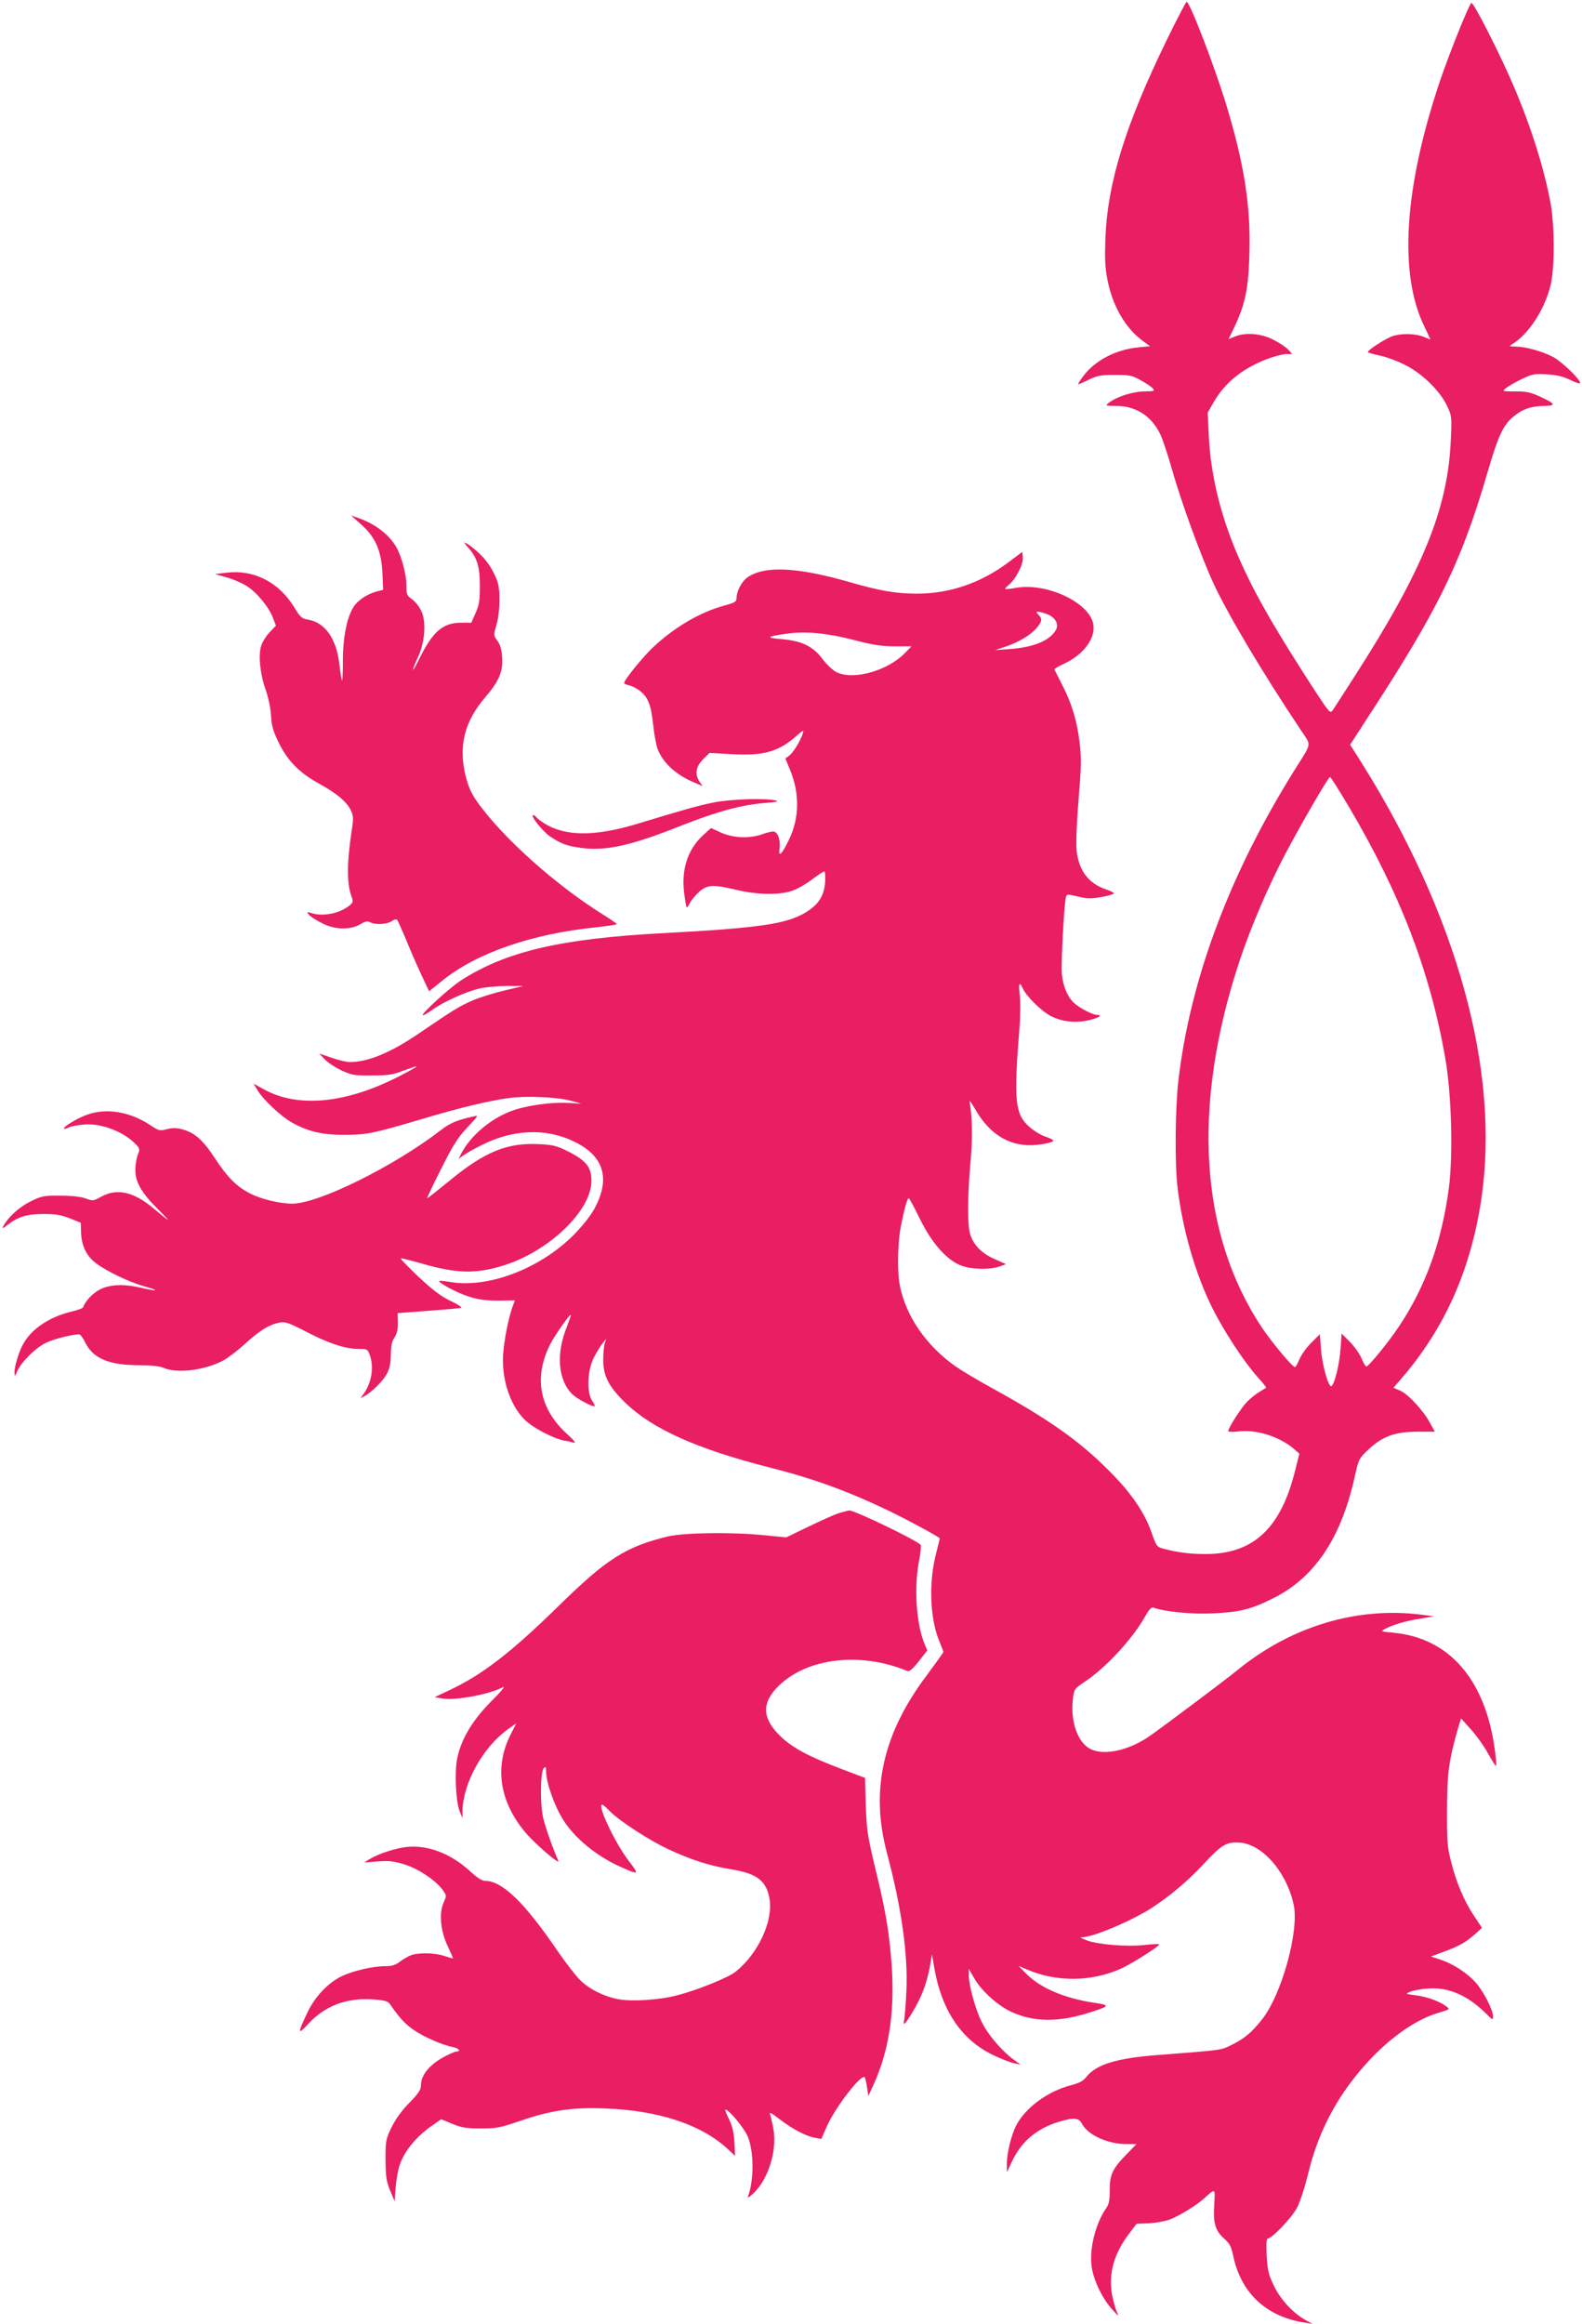
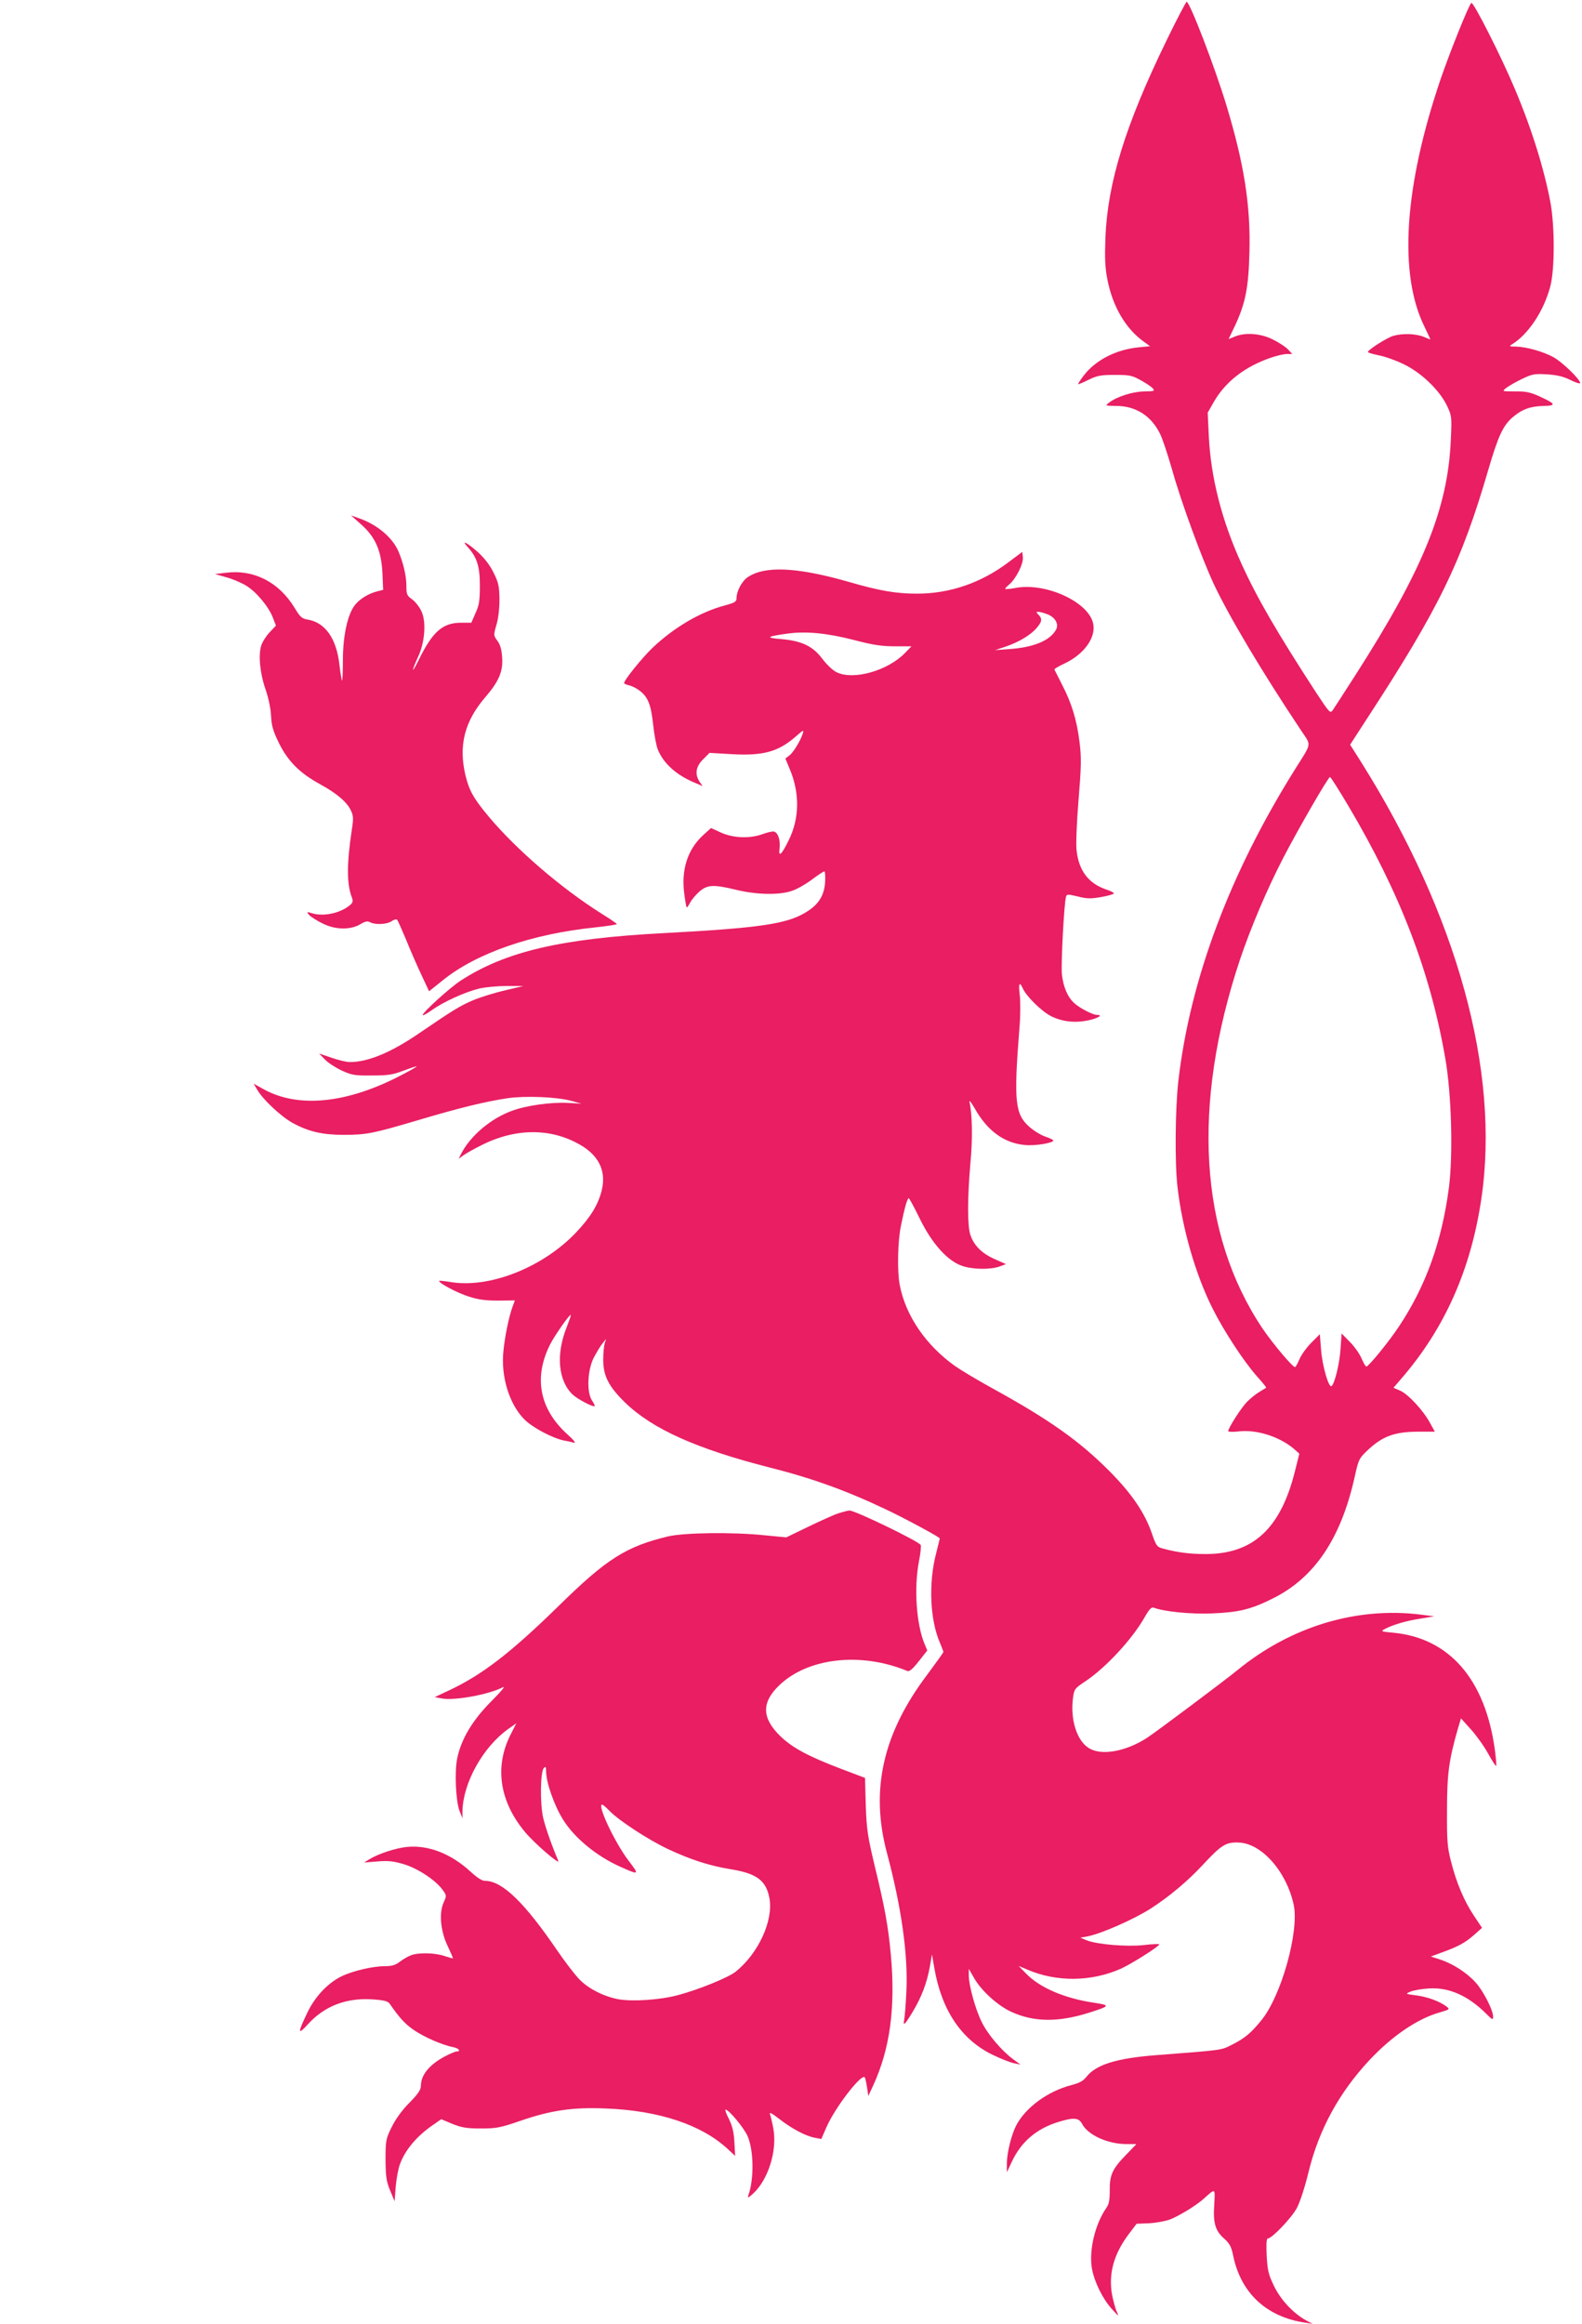
<svg xmlns="http://www.w3.org/2000/svg" version="1.0" width="872pt" height="1280pt" viewBox="0 0 872 1280" preserveAspectRatio="xMidYMid meet">
  <g transform="translate(0,1280) scale(0.1,-0.1)" fill="#e91e63" stroke="none">
    <path d="M6428 12573 c-224 -460 -323 -779 -335 -1083 -4 -115 -2 -163 11 -230 29 -148 100 -269 198 -340 l37 -27 -62 -6 c-124 -12 -238 -70 -303 -155 -19 -25 -33 -46 -31 -48 1 -2 27 9 57 24 48 23 67 27 145 27 81 0 95 -3 142 -29 29 -16 59 -36 67 -45 13 -15 9 -16 -47 -17 -64 -1 -152 -29 -194 -62 -22 -17 -22 -17 40 -18 107 0 192 -54 241 -153 13 -25 42 -113 66 -196 49 -176 163 -487 230 -631 83 -177 268 -488 484 -811 54 -81 58 -62 -33 -206 -361 -575 -581 -1160 -646 -1722 -17 -148 -20 -447 -5 -580 26 -229 99 -484 194 -673 64 -127 173 -293 246 -375 29 -32 51 -59 49 -61 -2 -1 -20 -12 -39 -24 -19 -11 -49 -36 -67 -54 -32 -33 -103 -144 -103 -161 0 -4 24 -5 53 -2 99 13 225 -26 306 -93 l33 -29 -25 -100 c-79 -313 -230 -453 -492 -453 -88 0 -155 9 -234 30 -34 9 -38 15 -61 81 -39 115 -111 221 -234 345 -166 167 -333 285 -646 457 -80 44 -172 99 -205 122 -162 115 -274 279 -306 449 -14 75 -11 238 7 324 19 95 35 152 43 152 3 0 31 -51 61 -113 67 -137 153 -233 234 -260 58 -20 156 -21 206 -3 l35 13 -63 28 c-70 31 -113 74 -133 132 -17 48 -17 202 0 397 13 135 10 268 -5 336 -3 14 9 -2 28 -34 69 -124 163 -193 278 -203 58 -6 164 13 155 26 -2 4 -23 14 -45 21 -23 8 -61 31 -86 53 -79 70 -87 139 -55 542 6 66 6 148 2 183 -8 66 -2 79 17 37 20 -44 104 -126 155 -152 62 -31 132 -39 207 -23 55 12 82 30 45 30 -22 0 -95 38 -123 64 -38 34 -62 92 -69 161 -5 59 12 388 23 426 4 14 10 14 65 1 50 -13 71 -13 130 -3 38 7 69 16 69 20 0 4 -19 14 -41 21 -99 33 -153 104 -165 217 -4 33 1 158 11 277 15 182 16 233 6 314 -15 124 -43 216 -95 317 -22 44 -42 83 -44 87 -2 3 21 17 51 31 109 50 178 142 163 220 -22 119 -258 229 -426 199 -30 -6 -57 -8 -59 -6 -2 2 7 12 20 23 37 29 81 115 77 151 l-3 30 -75 -56 c-150 -114 -324 -174 -505 -174 -115 0 -205 15 -377 65 -287 82 -465 90 -559 24 -30 -21 -59 -76 -59 -112 0 -21 -7 -26 -65 -42 -136 -36 -281 -122 -399 -234 -58 -56 -156 -177 -156 -194 0 -3 12 -8 27 -12 15 -3 39 -15 54 -26 49 -35 67 -76 79 -189 6 -57 18 -120 26 -139 32 -77 101 -139 200 -181 l47 -20 -17 24 c-27 42 -21 83 19 123 l36 36 122 -7 c174 -10 257 13 353 97 42 37 46 38 39 17 -12 -40 -54 -108 -76 -123 l-20 -15 24 -58 c56 -132 54 -272 -5 -391 -40 -82 -58 -98 -51 -46 6 49 -11 93 -35 93 -11 0 -39 -7 -63 -16 -69 -24 -159 -20 -225 10 l-55 25 -43 -39 c-87 -80 -122 -192 -104 -325 5 -38 11 -72 13 -73 2 -2 10 9 19 26 8 16 31 43 51 61 44 38 77 40 202 10 113 -28 240 -30 308 -6 28 9 77 37 110 62 33 25 64 45 69 45 4 0 6 -27 4 -59 -5 -76 -37 -125 -109 -168 -105 -63 -258 -85 -784 -113 -565 -30 -867 -101 -1115 -261 -60 -39 -210 -175 -210 -190 0 -5 22 7 49 26 65 47 185 101 263 120 35 8 104 14 153 14 l90 0 -101 -24 c-56 -13 -134 -37 -175 -54 -73 -31 -109 -53 -304 -186 -151 -103 -279 -156 -378 -155 -18 0 -63 11 -100 24 l-68 23 32 -33 c17 -18 59 -45 93 -61 55 -25 71 -28 166 -27 88 0 116 4 175 27 38 14 70 25 72 23 1 -1 -32 -21 -75 -43 -303 -161 -576 -190 -770 -82 l-54 30 19 -32 c31 -55 135 -152 199 -186 87 -47 163 -64 279 -64 126 0 163 8 410 81 228 68 373 103 494 121 99 14 271 7 351 -15 l55 -15 -76 4 c-92 5 -233 -15 -311 -45 -115 -43 -224 -136 -275 -233 l-15 -30 29 21 c16 11 60 36 99 55 193 97 394 94 557 -8 94 -60 129 -144 103 -245 -21 -80 -61 -144 -140 -228 -183 -193 -476 -309 -691 -274 -33 6 -62 8 -64 7 -9 -9 101 -68 164 -87 52 -17 93 -22 161 -22 l92 1 -15 -41 c-19 -55 -40 -156 -48 -237 -15 -141 32 -294 116 -378 45 -45 155 -103 219 -116 19 -3 44 -9 55 -12 11 -3 -4 17 -37 46 -155 140 -188 314 -95 497 25 49 108 167 113 161 2 -2 -8 -30 -21 -64 -62 -152 -49 -298 32 -375 27 -25 114 -71 121 -63 2 2 -5 16 -15 31 -30 46 -25 165 9 234 16 30 37 66 49 80 l20 25 -8 -25 c-4 -14 -8 -54 -8 -90 0 -89 30 -147 120 -235 150 -146 395 -256 800 -359 230 -58 422 -127 638 -230 104 -49 297 -153 297 -160 0 -2 -9 -38 -20 -82 -43 -165 -34 -367 21 -493 10 -24 19 -47 19 -50 0 -4 -40 -59 -88 -124 -246 -325 -316 -636 -223 -984 80 -299 117 -563 107 -763 -3 -69 -9 -138 -12 -155 -8 -40 5 -27 50 49 46 77 75 154 91 241 l12 70 13 -75 c40 -233 150 -396 323 -479 45 -22 98 -42 117 -46 l35 -7 -40 29 c-64 47 -142 139 -174 206 -35 70 -71 202 -71 256 l0 36 29 -50 c39 -69 128 -150 202 -185 126 -59 263 -61 439 -4 110 35 111 39 18 53 -161 24 -298 83 -373 161 l-40 41 50 -21 c160 -68 349 -66 511 5 57 25 214 124 214 135 0 3 -39 2 -87 -4 -97 -10 -258 4 -315 27 l-33 14 39 7 c75 14 258 95 350 154 102 66 201 149 287 241 100 108 127 125 196 122 127 -4 264 -159 304 -343 31 -146 -68 -502 -179 -637 -56 -69 -91 -98 -158 -132 -66 -33 -44 -30 -419 -59 -220 -17 -334 -52 -387 -120 -17 -22 -39 -34 -82 -45 -132 -34 -255 -125 -306 -225 -26 -52 -50 -150 -50 -206 l0 -49 26 55 c51 111 136 184 255 221 87 27 115 25 133 -9 32 -62 142 -112 245 -112 l55 0 -56 -58 c-76 -78 -92 -111 -91 -197 0 -53 -4 -76 -19 -97 -62 -89 -97 -235 -79 -335 14 -74 59 -166 111 -223 36 -40 39 -41 26 -14 -8 17 -20 61 -27 98 -19 114 11 221 92 329 l44 58 70 3 c39 2 90 12 115 21 54 22 144 77 185 114 66 59 63 61 58 -32 -7 -103 6 -145 55 -188 30 -27 39 -44 49 -92 42 -207 183 -339 398 -371 l40 -6 -36 19 c-70 39 -137 110 -175 186 -32 66 -37 86 -42 170 -3 64 -1 95 6 95 23 0 130 112 160 167 18 34 45 117 65 200 57 233 169 438 336 616 125 133 263 227 386 262 55 16 58 18 39 32 -37 29 -106 54 -167 62 -62 8 -62 8 -32 21 17 7 62 15 100 17 110 8 217 -39 317 -139 35 -35 38 -36 38 -15 0 35 -54 141 -97 188 -48 53 -124 102 -193 125 l-53 17 59 22 c92 33 130 54 178 96 l45 40 -44 66 c-54 80 -98 184 -127 300 -20 77 -23 113 -22 283 0 200 11 278 60 448 l17 57 54 -60 c30 -33 73 -93 95 -133 22 -40 42 -71 45 -69 2 3 -1 42 -7 87 -53 390 -251 618 -562 647 -65 6 -68 7 -47 19 42 23 118 46 197 58 l77 13 -70 9 c-355 45 -719 -64 -1015 -306 -67 -55 -449 -341 -497 -372 -119 -77 -256 -101 -324 -55 -64 42 -99 154 -85 271 7 52 9 55 64 92 115 75 263 235 332 357 23 41 37 56 48 52 57 -22 207 -37 322 -32 149 6 215 22 335 82 229 113 375 328 451 665 23 104 24 106 78 157 78 72 144 96 268 97 l97 0 -27 49 c-37 68 -119 157 -164 177 l-37 16 43 50 c239 276 383 599 441 989 105 704 -133 1566 -664 2410 l-59 93 90 139 c399 611 523 864 673 1380 53 180 79 237 131 283 52 45 98 62 171 64 73 1 70 11 -20 52 -50 23 -76 29 -135 28 -73 0 -73 0 -50 19 13 10 51 32 86 49 58 28 70 30 140 26 57 -4 90 -12 130 -32 28 -14 52 -21 52 -16 0 21 -100 117 -148 143 -57 31 -150 57 -207 58 -35 0 -38 2 -21 12 91 56 177 186 212 322 24 94 24 323 1 455 -34 184 -103 408 -197 630 -75 179 -230 484 -240 474 -16 -16 -118 -271 -170 -422 -201 -593 -232 -1073 -87 -1364 18 -37 32 -68 31 -68 -1 0 -18 7 -37 15 -42 17 -116 20 -167 5 -35 -10 -140 -77 -140 -89 0 -4 27 -11 59 -18 33 -6 95 -28 138 -49 96 -46 196 -141 238 -227 27 -57 28 -60 22 -190 -16 -378 -153 -715 -528 -1299 -60 -93 -115 -179 -123 -190 -14 -19 -18 -14 -92 98 -215 331 -324 518 -410 707 -109 238 -170 476 -181 706 l-6 128 33 58 c64 112 172 196 316 245 32 11 71 20 87 20 l30 0 -23 25 c-13 14 -51 39 -84 55 -67 34 -152 40 -210 16 l-34 -14 34 71 c59 126 76 210 81 407 7 257 -29 486 -126 807 -64 212 -203 573 -220 573 -4 0 -55 -98 -113 -217z m-653 -3157 c43 -18 62 -54 46 -84 -32 -60 -124 -98 -255 -107 l-81 -6 57 19 c74 25 139 64 172 103 30 35 32 51 10 73 -14 15 -14 16 1 16 8 0 31 -7 50 -14z m-1069 -141 c106 -28 155 -35 226 -35 l92 0 -35 -36 c-95 -99 -287 -153 -379 -106 -19 9 -54 42 -77 73 -53 70 -113 99 -228 109 -88 7 -80 14 35 30 103 14 218 3 366 -35z m2725 -912 c285 -480 452 -914 535 -1390 35 -197 44 -536 20 -718 -39 -294 -127 -539 -274 -760 -54 -82 -163 -216 -180 -222 -4 -2 -15 17 -26 42 -10 25 -39 67 -65 93 l-46 47 -6 -85 c-5 -81 -33 -195 -50 -205 -15 -10 -50 110 -57 197 l-7 89 -47 -47 c-26 -26 -55 -66 -65 -90 -10 -24 -21 -44 -25 -44 -14 0 -123 130 -180 214 -348 520 -391 1228 -123 2031 60 177 146 381 239 561 81 156 247 444 257 444 4 0 49 -71 100 -157z" />
    <path d="M1991 9911 c79 -70 111 -145 117 -268 l4 -92 -28 -7 c-51 -12 -102 -43 -128 -77 -41 -53 -66 -171 -66 -305 0 -64 -2 -113 -5 -111 -2 3 -9 42 -14 87 -16 144 -78 233 -174 249 -32 5 -42 13 -72 63 -87 144 -226 215 -382 195 l-58 -7 63 -18 c34 -9 83 -30 109 -46 57 -35 124 -116 147 -176 l17 -44 -35 -37 c-19 -20 -40 -53 -46 -73 -17 -52 -7 -156 25 -245 15 -44 27 -102 29 -142 3 -56 11 -83 44 -151 50 -100 114 -164 225 -225 92 -50 149 -98 171 -145 14 -29 15 -45 5 -108 -28 -185 -28 -297 0 -370 8 -21 6 -29 -7 -41 -51 -45 -142 -66 -206 -49 -37 11 -38 11 -21 -9 10 -10 43 -31 74 -46 70 -35 152 -36 207 -4 26 16 40 19 54 11 29 -15 93 -12 119 6 12 9 26 12 30 8 4 -5 26 -54 49 -109 22 -55 60 -142 84 -193 l43 -92 75 60 c187 151 492 256 843 292 64 7 117 15 117 18 0 3 -38 29 -85 58 -221 139 -470 353 -622 535 -85 102 -107 143 -128 229 -38 163 -4 296 111 429 74 86 97 141 92 216 -3 45 -10 71 -26 93 -22 30 -22 31 -6 87 11 36 17 90 17 141 -1 73 -5 92 -32 147 -21 43 -51 81 -88 115 -58 51 -94 69 -56 28 52 -57 68 -107 68 -213 0 -84 -4 -109 -24 -152 l-23 -53 -55 0 c-103 0 -158 -48 -235 -205 -42 -85 -42 -67 0 25 35 79 42 192 13 247 -11 23 -34 51 -51 63 -27 19 -30 27 -30 73 0 54 -17 127 -43 188 -32 77 -117 149 -217 184 l-45 16 56 -50z" />
-     <path d="M3935 8380 c-88 -18 -143 -33 -430 -120 -227 -68 -392 -67 -505 5 -21 13 -41 29 -45 35 -3 5 -11 10 -16 10 -19 0 52 -90 94 -118 60 -40 90 -51 167 -62 136 -19 273 10 549 120 209 82 336 116 466 127 66 5 82 9 60 14 -61 14 -249 7 -340 -11z" />
-     <path d="M483 6661 c-54 -18 -138 -69 -130 -78 3 -2 15 0 26 7 12 6 49 13 84 16 96 9 226 -42 291 -115 17 -18 17 -24 5 -53 -7 -18 -13 -55 -13 -83 0 -67 35 -127 128 -219 74 -74 68 -72 -24 5 -112 95 -205 116 -293 67 -41 -23 -45 -24 -83 -10 -24 10 -77 16 -139 16 -94 1 -105 -1 -167 -32 -62 -30 -122 -85 -150 -136 -8 -15 -3 -14 23 7 61 46 108 60 199 60 67 0 97 -5 145 -24 l60 -24 2 -57 c3 -73 31 -129 86 -169 60 -44 184 -103 261 -124 86 -23 79 -30 -9 -10 -100 24 -177 21 -233 -7 -40 -20 -82 -64 -94 -99 -2 -5 -31 -16 -66 -24 -112 -27 -209 -88 -257 -166 -27 -41 -55 -130 -55 -168 1 -25 1 -25 15 6 22 51 102 130 159 157 44 21 144 46 182 46 7 0 22 -20 34 -45 43 -88 131 -125 301 -125 63 0 109 -5 132 -15 76 -32 230 -12 329 42 27 15 82 57 123 95 80 72 129 102 186 113 31 6 51 -1 142 -48 124 -65 219 -97 291 -97 50 0 52 -1 64 -33 24 -66 11 -150 -31 -211 l-20 -28 22 12 c41 22 102 83 124 124 15 29 21 60 21 106 1 47 6 73 21 94 13 20 19 44 18 81 l-1 52 171 13 c95 7 176 14 180 17 4 3 -23 20 -61 38 -49 23 -98 60 -174 131 -58 55 -102 100 -98 102 5 2 55 -11 112 -27 195 -57 303 -59 458 -10 250 80 480 302 480 465 0 74 -28 110 -123 159 -71 35 -86 39 -170 43 -173 8 -296 -43 -486 -199 -66 -54 -123 -99 -126 -99 -3 0 31 72 76 161 66 131 93 174 145 229 63 67 64 68 32 60 -94 -21 -127 -36 -178 -75 -261 -201 -675 -405 -819 -405 -68 0 -172 25 -230 55 -76 38 -126 88 -197 196 -67 102 -111 140 -181 159 -31 8 -54 8 -84 0 -38 -10 -43 -9 -93 24 -109 72 -238 94 -343 57z" />
    <path d="M4620 4464 c-25 -8 -99 -42 -166 -74 l-120 -58 -115 11 c-179 19 -449 15 -538 -6 -231 -56 -337 -123 -601 -382 -267 -261 -421 -379 -603 -465 l-81 -38 37 -7 c71 -14 261 21 338 61 18 9 -8 -22 -64 -78 -103 -104 -165 -207 -187 -314 -15 -73 -8 -234 13 -289 l16 -40 0 40 c4 156 113 352 253 452 l44 31 -32 -63 c-89 -177 -61 -366 79 -535 52 -63 197 -188 184 -159 -35 82 -70 181 -83 236 -18 79 -16 255 4 275 9 9 12 6 12 -17 0 -63 45 -191 95 -270 62 -99 183 -198 309 -255 111 -50 112 -49 50 32 -75 99 -174 308 -145 308 4 0 23 -16 42 -36 51 -52 211 -157 319 -208 127 -60 234 -94 353 -113 139 -23 190 -62 208 -158 23 -123 -61 -306 -187 -406 -41 -32 -202 -98 -319 -129 -98 -26 -250 -36 -327 -22 -79 15 -159 55 -210 105 -24 23 -81 97 -127 164 -180 264 -303 383 -397 383 -18 0 -44 17 -83 53 -105 96 -229 145 -346 134 -63 -6 -158 -37 -209 -68 l-29 -18 75 6 c60 5 90 1 146 -16 76 -23 174 -88 212 -141 22 -31 22 -32 5 -70 -26 -58 -17 -158 23 -240 17 -36 30 -66 28 -67 -1 -1 -21 5 -46 13 -52 18 -143 20 -185 4 -16 -6 -44 -22 -62 -36 -23 -18 -44 -24 -80 -24 -69 0 -179 -26 -241 -56 -75 -37 -144 -110 -186 -196 -57 -118 -56 -131 2 -67 91 100 212 146 356 136 63 -4 84 -10 94 -24 54 -78 84 -111 132 -144 56 -39 159 -84 218 -95 31 -6 45 -24 18 -24 -7 0 -35 -12 -62 -26 -86 -45 -134 -103 -134 -162 0 -23 -15 -45 -64 -95 -40 -40 -76 -90 -97 -133 -32 -65 -34 -74 -34 -179 1 -93 4 -119 25 -170 l25 -60 6 80 c4 44 14 99 23 123 29 81 96 159 185 219 l43 30 62 -26 c50 -20 78 -25 156 -25 86 0 107 4 218 42 168 58 289 76 472 68 291 -11 525 -89 669 -221 l43 -40 -4 75 c-3 56 -11 88 -30 128 -15 28 -23 52 -19 52 18 0 103 -102 122 -147 34 -79 36 -238 3 -328 -5 -14 3 -10 30 15 81 77 130 234 109 353 -6 34 -15 71 -19 82 -5 13 11 5 52 -27 68 -53 145 -94 195 -103 l36 -7 27 62 c45 106 192 298 212 278 3 -3 9 -28 13 -55 l7 -48 27 58 c93 202 124 431 97 722 -14 155 -34 262 -87 480 -41 172 -46 205 -51 341 l-4 151 -127 48 c-187 71 -274 118 -341 183 -101 99 -103 184 -7 277 158 154 452 187 708 81 11 -5 29 10 63 53 l47 60 -15 36 c-45 108 -59 307 -31 454 9 45 13 86 10 91 -14 22 -362 190 -393 190 -9 -1 -37 -8 -62 -16z" />
  </g>
</svg>